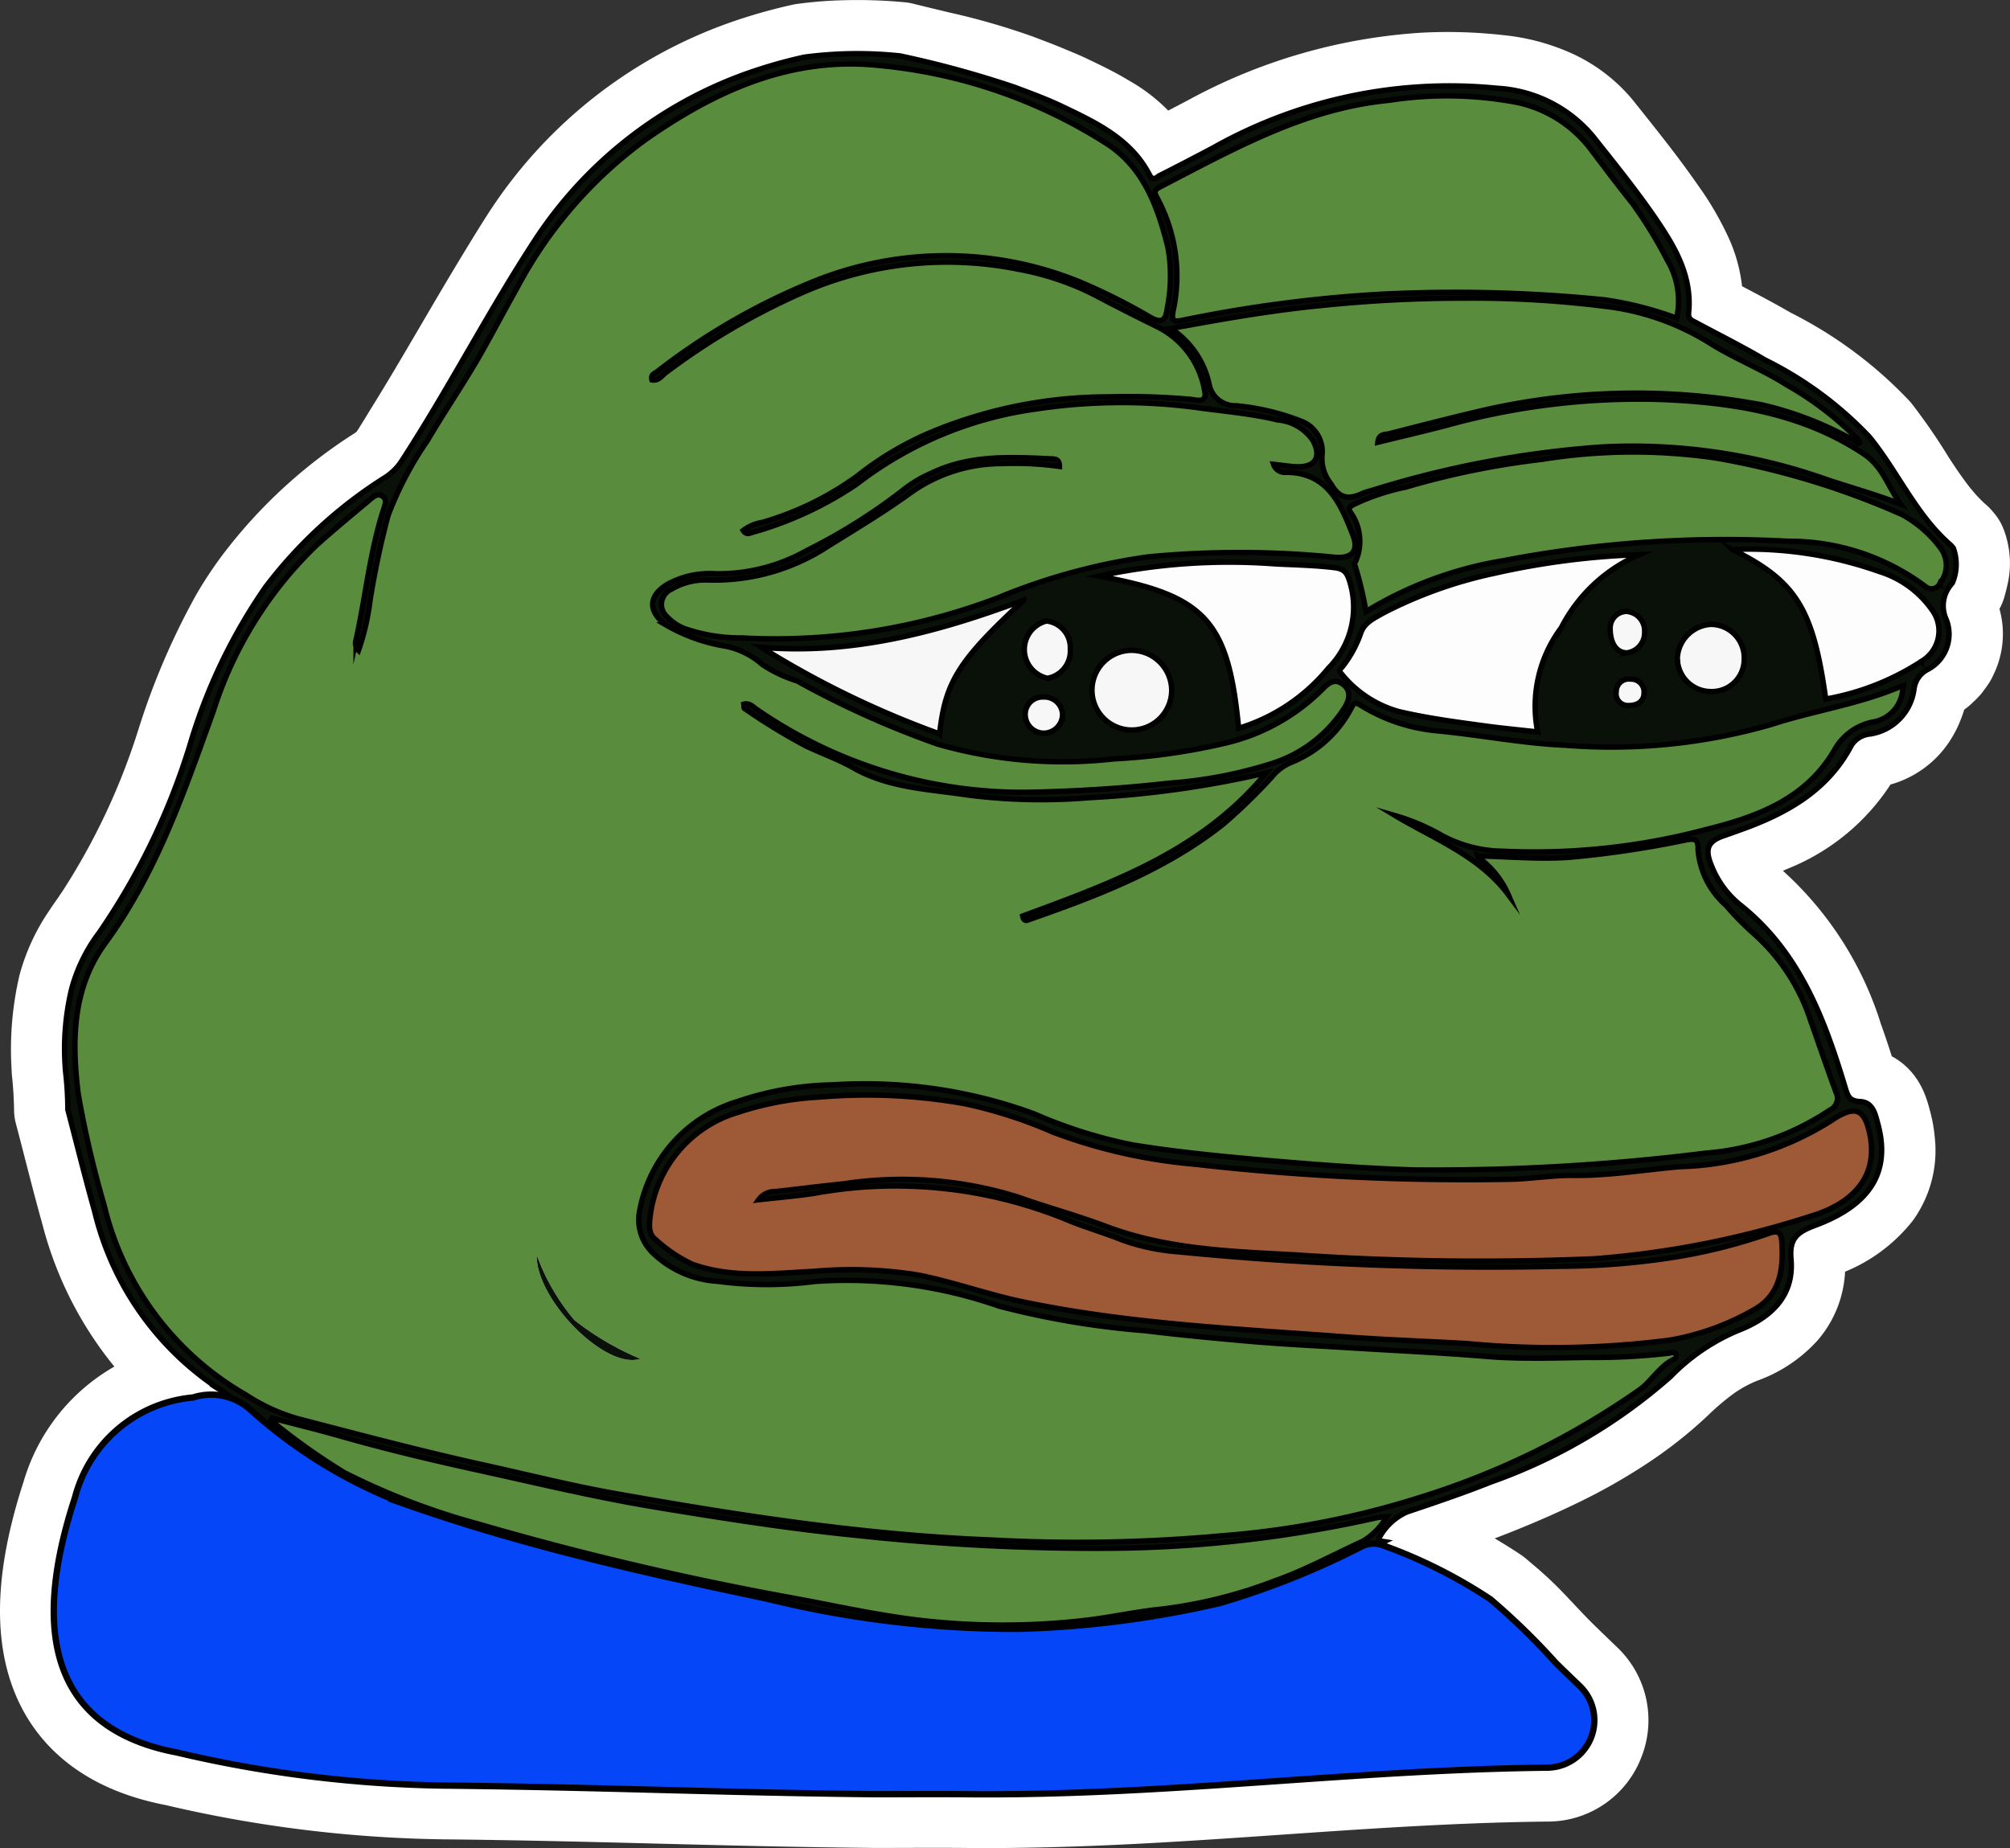
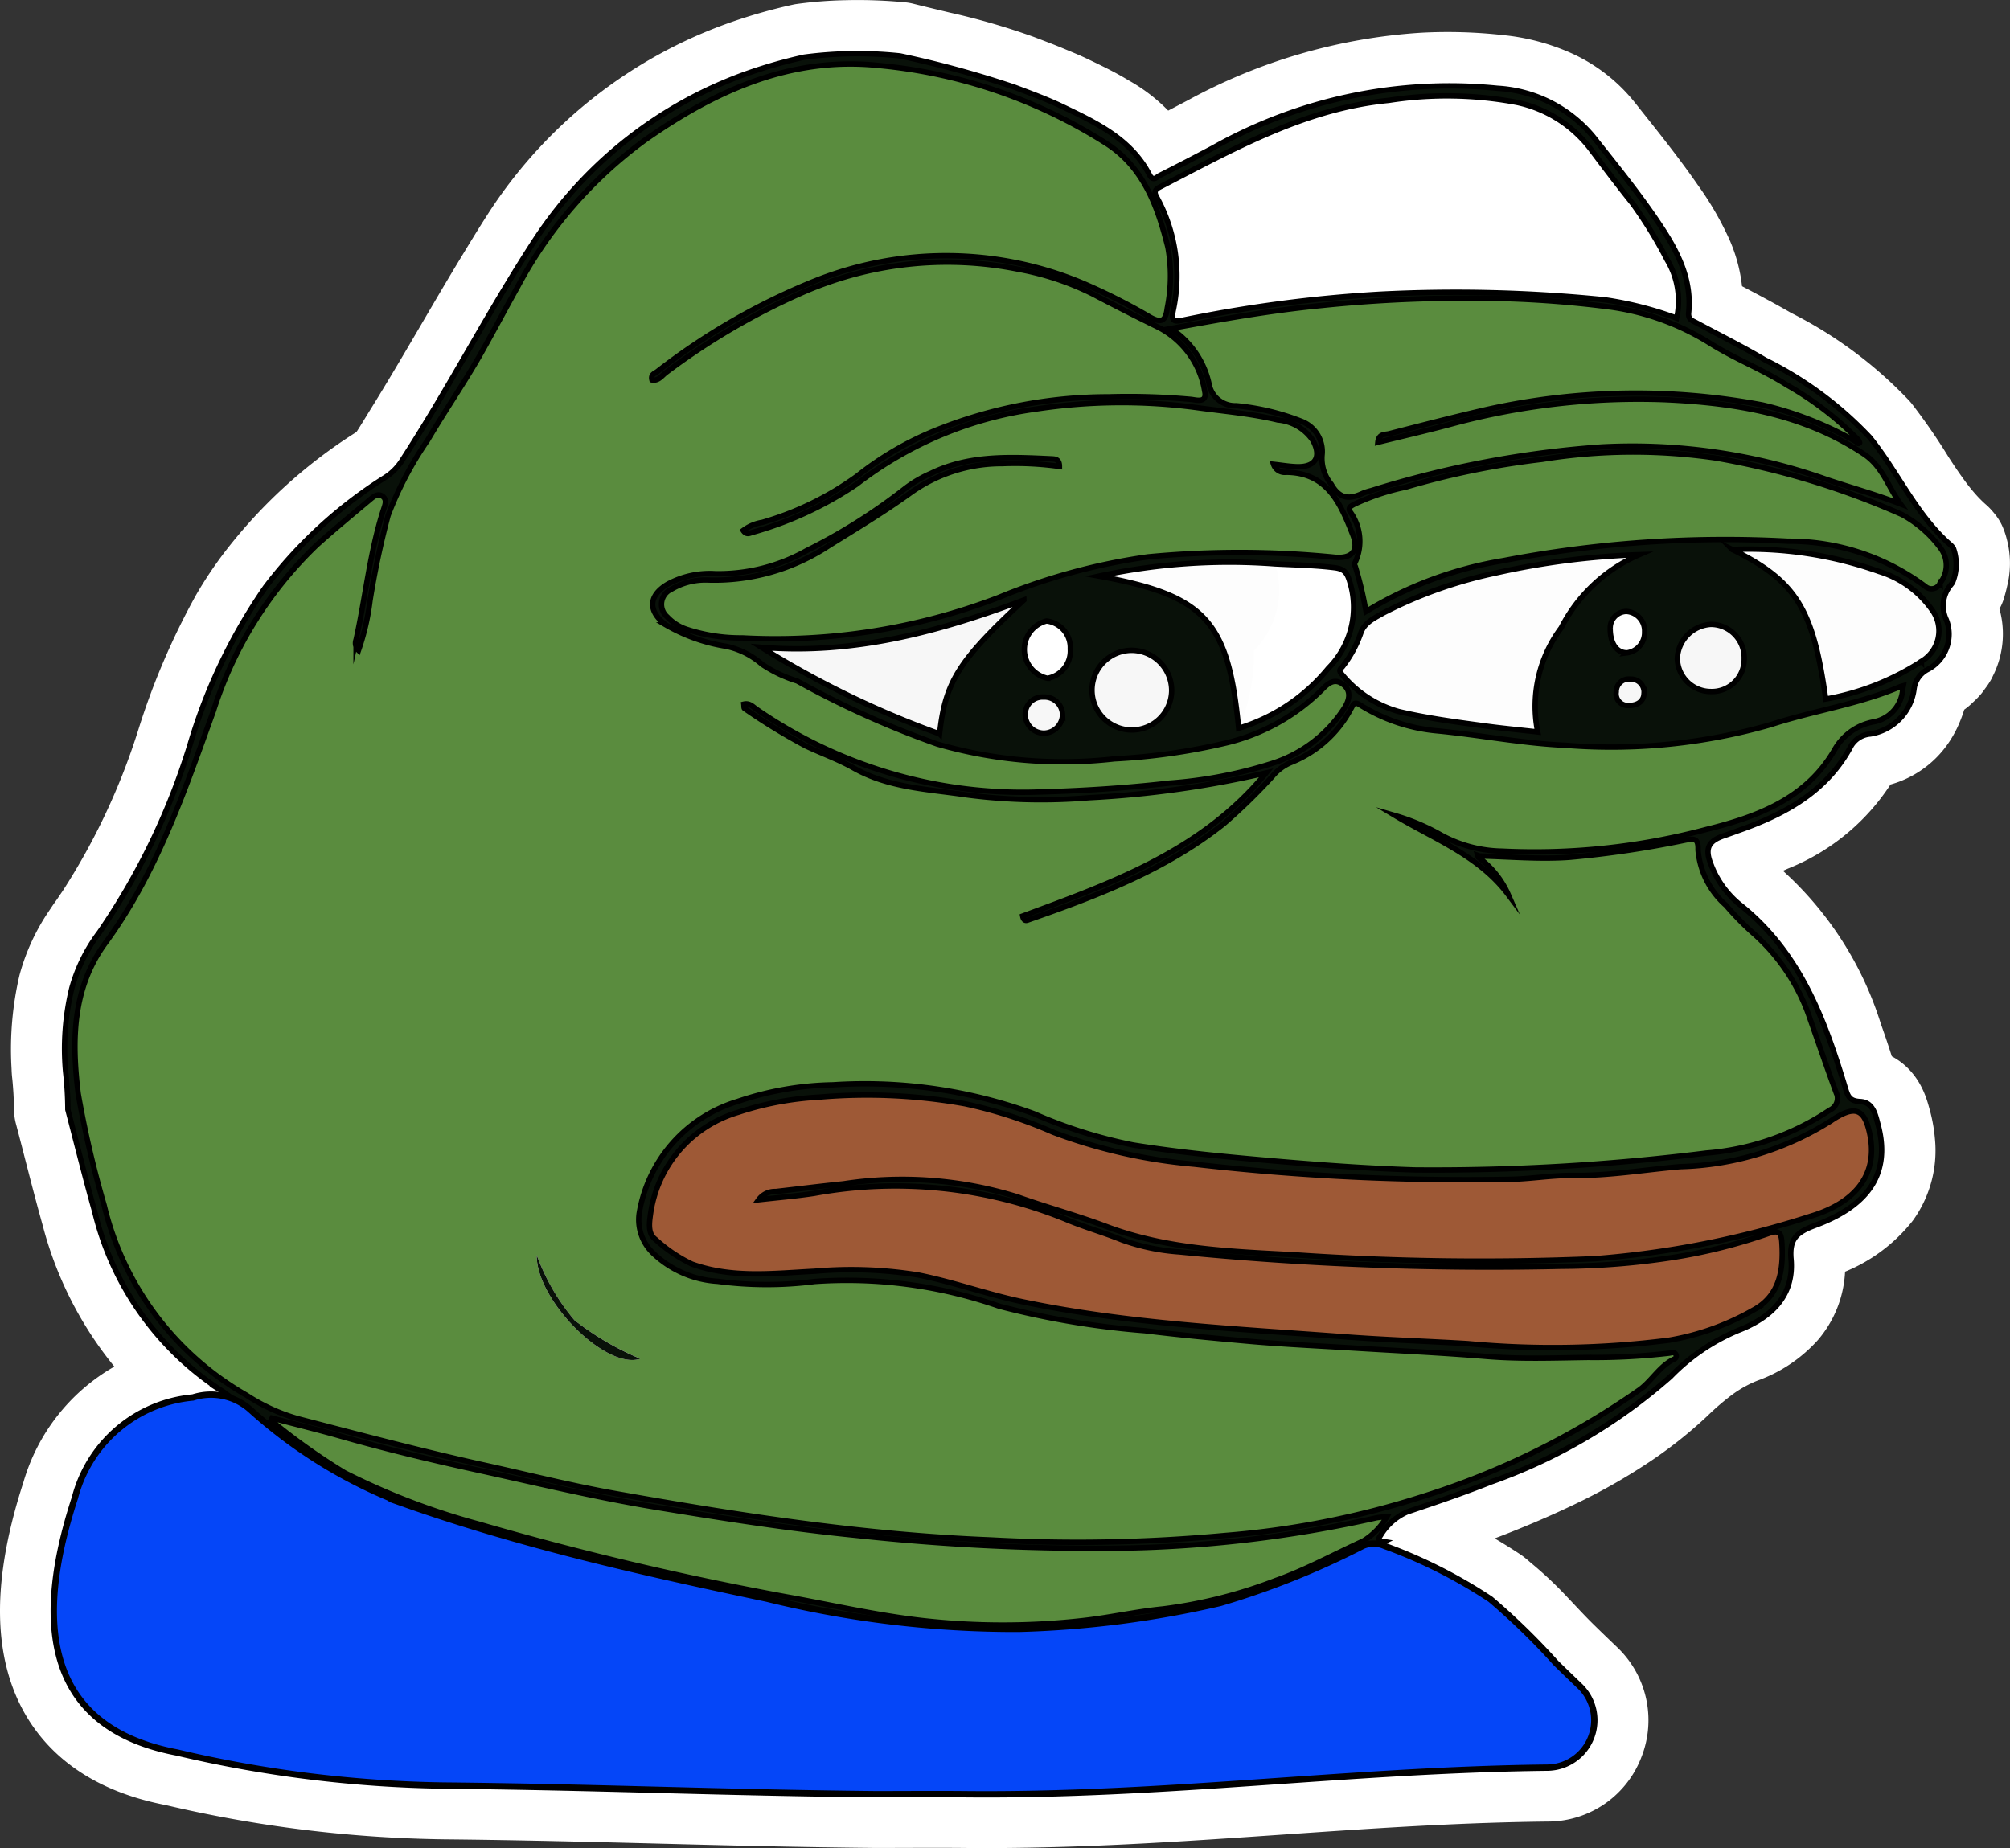
<svg xmlns="http://www.w3.org/2000/svg" viewBox="0 0 105.944 97.433">
  <rect x="0" y="0" width="105.944" height="97.433" fill="#333333" stroke="none" />
  <defs>
    <style>.cls-1,.cls-2{fill:#fff;stroke:#fff;}.cls-1{stroke-linecap:round;stroke-linejoin:round;stroke-width:5.669px;}.cls-2,.cls-8,.cls-9{stroke-miterlimit:10;}.cls-2{stroke-width:3.337px;}.cls-3{fill:#5a8c3e;}.cls-4{fill:#fdfdfd;}.cls-5{fill:#f7f7f7;}.cls-6{fill:#9e5936;}.cls-7,.cls-8{fill:#091109;}.cls-8,.cls-9{stroke:#000;}.cls-8{stroke-width:0.283px;}.cls-9{fill:#0546f8;stroke-width:0.334px;}</style>
  </defs>
  <title>pepe_2</title>
  <g id="Warstwa_2" data-name="Warstwa 2">
    <g id="content">
      <path class="cls-1" d="M103.029,30.272v-.006a2.1,2.1,0,0,0,0-1.135,1.33,1.33,0,0,0-.073-.227v0h0a1.725,1.725,0,0,0-.129-.153l0,0,0,0c-.217-.188-.419-.386-.613-.59a11.8,11.8,0,0,1-.923-1.116c-.347-.469-.672-.954-.988-1.445a28.859,28.859,0,0,0-1.756-2.554,19.652,19.652,0,0,0-5.5-4.061c-1.189-.694-2.413-1.307-3.614-1.954-.167-.088-.341-.144-.4-.314a.492.492,0,0,1-.019-.215,5.509,5.509,0,0,0-.494-2.821,13.866,13.866,0,0,0-1.344-2.289c-1-1.448-2.107-2.813-3.2-4.191a6.2,6.2,0,0,0-2.289-1.8,8.753,8.753,0,0,0-2.747-.73,23.3,23.3,0,0,0-3.895-.115A26.722,26.722,0,0,0,63.956,7.783c-.942.494-1.884.989-2.837,1.471a.69.69,0,0,0-.08.053c-.139.1-.293.218-.456-.1a6.36,6.36,0,0,0-2.486-2.5c-.237-.144-.479-.283-.727-.414-.432-.227-.876-.439-1.317-.65-.288-.138-.586-.258-.882-.382s-.622-.258-.937-.378c-.248-.095-.5-.191-.743-.284A34.238,34.238,0,0,0,49.4,3.42c-.653-.157-1.307-.313-1.959-.476a23.287,23.287,0,0,0-2.806-.1,19.208,19.208,0,0,0-2.242.172,25.74,25.74,0,0,0-3.044.871,22.286,22.286,0,0,0-11.061,8.64c-.492.748-.957,1.513-1.423,2.278-1.646,2.7-3.19,5.47-4.856,8.156-.278.448-.546.9-.833,1.344a2.959,2.959,0,0,1-.471.548,3.1,3.1,0,0,1-.439.343,23.835,23.835,0,0,0-6.273,5.765A18.36,18.36,0,0,0,12.8,32.765a35.264,35.264,0,0,0-2.793,6.52,37.762,37.762,0,0,1-4.346,9.26c-.14.2-.275.413-.422.615-.105.143-.2.293-.3.441a8.364,8.364,0,0,0-1.162,2.5,14.322,14.322,0,0,0-.344,3.98c.01.145.009.29.026.435.029.254.048.508.066.761.013.172.021.345.029.517.01.235.021.47.022.706v.005c.245.926.482,1.859.723,2.791.222.855.447,1.709.686,2.56a16.748,16.748,0,0,0,3.765,7.012,14.568,14.568,0,0,0,2.772,2.352l0,0H11.52c.112.065.241.151.372.241s.245.176.377.28a2.8,2.8,0,0,0-1.031-.2h-.009a3.76,3.76,0,0,0-.436.024c-.06.007-.121.014-.181.023-.08.012-.161.027-.242.043s-.133.02-.2.036a6.611,6.611,0,0,0-2.743.844A7.486,7.486,0,0,0,3.952,78.95C2.258,84.137,1.465,90.905,9.336,92.393a65.114,65.114,0,0,0,14.045,1.742c8.2.082,14.567.374,22.765.454h.015c1.559,0,3.118-.014,4.676,0,6.23.064,12.225-.4,18.242-.811,4.13-.281,8.272-.537,12.511-.58a2.444,2.444,0,0,0,2.282-1.583,2.469,2.469,0,0,0-.593-2.723c-.425-.408-.851-.817-1.271-1.229-.51-.5-.992-1.027-1.484-1.544a17.4,17.4,0,0,0-1.65-1.55c-.106-.087-.2-.181-.314-.264A26.283,26.283,0,0,0,72.977,81.5a1.528,1.528,0,0,0-.291-.09c.089-.043.172-.091.263-.132h0l.006,0c-.04-.007-.085-.014-.127-.024h0c-.12-.034-.213-.1-.064-.288s.282-.362.43-.536a2.219,2.219,0,0,1,.889-.672c.029-.011.049-.029.078-.038,1.485-.5,2.97-1,4.423-1.579,1.148-.457,2.28-.947,3.383-1.485a28.472,28.472,0,0,0,3.2-1.81,20.555,20.555,0,0,0,2.883-2.261A16.009,16.009,0,0,1,89.6,71.259a8.829,8.829,0,0,1,2.018-1.12,5.016,5.016,0,0,0,2.065-1.357,3.142,3.142,0,0,0,.718-2.4,1.5,1.5,0,0,1,.277-1.2,1.441,1.441,0,0,1,.37-.3,4.178,4.178,0,0,1,.631-.284,5.938,5.938,0,0,0,2.876-1.95,3.467,3.467,0,0,0,.608-2.363,5.481,5.481,0,0,0-.174-.992c-.127-.477-.256-.988-.715-1.15a.741.741,0,0,0-.229-.071,1.088,1.088,0,0,1-.145-.025c-.4-.063-.512-.276-.629-.665-.254-.841-.522-1.674-.818-2.491a15.319,15.319,0,0,0-4.788-7.237,4.041,4.041,0,0,1-.662-.671,5.627,5.627,0,0,1-.829-1.434c-.324-.815-.132-1.214.692-1.493.168-.057.336-.118.5-.178.095-.033.191-.063.284-.1q.768-.275,1.493-.6A8.74,8.74,0,0,0,97.58,39.3a.96.96,0,0,1,.355-.37,1.986,1.986,0,0,1,.654-.236,2.657,2.657,0,0,0,1.889-1.311,2.912,2.912,0,0,0,.206-.419,3.761,3.761,0,0,0,.212-.671,1.747,1.747,0,0,1,.059-.214,1.323,1.323,0,0,1,.641-.779,2.72,2.72,0,0,0,.353-.245c.035-.028.062-.061.094-.09a2.486,2.486,0,0,0,.194-.189c.035-.04.06-.084.091-.126.045-.061.095-.121.133-.185l0-.012a2.077,2.077,0,0,0,.137-1.774,2.434,2.434,0,0,1-.147-.7,1.671,1.671,0,0,1,.376-1.149l.088-.116v0h0C102.956,30.567,103,30.42,103.029,30.272Z" />
      <path class="cls-2" d="M102.956,28.9a1.725,1.725,0,0,0-.129-.153c-1.848-1.6-2.79-3.861-4.285-5.71a19.652,19.652,0,0,0-5.5-4.061c-1.189-.7-2.413-1.307-3.614-1.954-.223-.118-.459-.177-.424-.53.2-1.989-.788-3.59-1.836-5.109-1-1.448-2.107-2.813-3.2-4.191A7.052,7.052,0,0,0,78.93,4.663a25.356,25.356,0,0,0-14.974,3.12c-.942.494-1.884.989-2.837,1.471-.154.083-.342.342-.542-.047-.965-1.86-2.755-2.719-4.52-3.555-.836-.4-1.7-.73-2.567-1.048a54.874,54.874,0,0,0-6.051-1.659,21.334,21.334,0,0,0-5.05.07,24.921,24.921,0,0,0-3.037.871,22.252,22.252,0,0,0-11.066,8.641c-2.519,3.826-4.614,7.934-7.11,11.772a2.985,2.985,0,0,1-.906.895A23.654,23.654,0,0,0,14,30.962a28.712,28.712,0,0,0-3.99,8.323,36.308,36.308,0,0,1-4.768,9.876A8.729,8.729,0,0,0,3.777,52.1a13.629,13.629,0,0,0-.318,4.415,18.5,18.5,0,0,1,.118,1.989c.471,1.778.906,3.579,1.413,5.357a15.635,15.635,0,0,0,6.533,9.358,7.791,7.791,0,0,1,.754.53,3.4,3.4,0,0,0-2.108-.082,7.1,7.1,0,0,0-6.215,5.274c-1.7,5.191-2.484,11.96,5.38,13.443a64.973,64.973,0,0,0,14.044,1.743c8.2.082,14.573.376,22.778.459,1.566,0,3.12-.012,4.686,0,10.5.106,20.33-1.284,30.748-1.389a2.5,2.5,0,0,0,1.684-4.309c-.424-.4-.848-.812-1.272-1.224a34.227,34.227,0,0,0-3.437-3.355A26.457,26.457,0,0,0,72.973,81.5a1.625,1.625,0,0,0-.329-.07c.1-.048.2-.106.3-.154-.153-.035-.388-.058-.188-.317a3.076,3.076,0,0,1,1.4-1.248c1.483-.495,2.967-1,4.414-1.578a28.618,28.618,0,0,0,9.465-5.556,10.85,10.85,0,0,1,3.579-2.437c1.625-.624,2.955-1.742,2.778-3.755-.094-1.071.294-1.413,1.283-1.789,2.508-.93,4.062-2.5,3.308-5.3-.141-.553-.271-1.189-.942-1.224-.541-.024-.647-.247-.777-.7-1.106-3.673-2.425-7.228-5.6-9.723a4.946,4.946,0,0,1-1.5-2.108c-.318-.812-.13-1.212.7-1.495.258-.082.529-.176.788-.27,2.449-.872,4.65-2.06,5.922-4.486a1.333,1.333,0,0,1,1.012-.6,2.759,2.759,0,0,0,2.307-2.4,1.313,1.313,0,0,1,.695-.989,2.109,2.109,0,0,0,1.012-2.625,1.728,1.728,0,0,1,.224-1.849,1,1,0,0,0,.094-.117A2.473,2.473,0,0,0,102.956,28.9Z" />
-       <path class="cls-3" d="M88.37,16.768a18.6,18.6,0,0,0-3.764-.963,78.131,78.131,0,0,0-11.928-.294,71.761,71.761,0,0,0-10.369,1.371c-.455.094-.57.021-.479-.486a8.661,8.661,0,0,0-.859-6c-.143-.251-.119-.39.151-.529C64.973,7.881,68.761,5.719,73.2,5.292a19.9,19.9,0,0,1,6.763.109,6.6,6.6,0,0,1,3.835,2.4c.739.977,1.473,1.959,2.241,2.913A23.216,23.216,0,0,1,87.873,13.7,4.2,4.2,0,0,1,88.37,16.768Z" />
      <path class="cls-3" d="M97.856,23.3A18.212,18.212,0,0,0,92.9,21.349a36.141,36.141,0,0,0-14.565.246c-1.714.393-3.417.836-5.12,1.271-.214.055-.544-.012-.592.452,1.258-.31,2.483-.593,3.7-.915a37.789,37.789,0,0,1,11.438-1.332c3.706.168,7.29.745,10.48,2.866,1,.662,1.282,1.743,1.936,2.635-1.273-.494-2.577-.853-3.858-1.28a30.691,30.691,0,0,0-11.891-1.729,53,53,0,0,0-12.149,2.3A3.365,3.365,0,0,0,71.84,26c-.7.332-1.223.327-1.673-.474a2.136,2.136,0,0,1-.481-1.551A1.707,1.707,0,0,0,68.573,22.2a12.636,12.636,0,0,0-3.412-.811,1.4,1.4,0,0,1-1.408-1.032,4.669,4.669,0,0,0-2.042-3.037c2.757-.507,5.293-.954,7.875-1.206a73.071,73.071,0,0,1,7.709-.395,55.706,55.706,0,0,1,7.641.474,13.369,13.369,0,0,1,5.244,1.932c1.276.8,2.726,1.359,4.015,2.18a17.013,17.013,0,0,1,3.752,2.883A.419.419,0,0,0,97.856,23.3Z" />
      <path class="cls-3" d="M72,32.239a19.234,19.234,0,0,0-.564-2.375c-.022-.045-.06-.112-.043-.141a2.636,2.636,0,0,0-.236-2.752c-.116-.223.054-.292.224-.388a11.989,11.989,0,0,1,2.71-.9,43,43,0,0,1,7.186-1.465,30.157,30.157,0,0,1,9.165-.07,41.881,41.881,0,0,1,9.82,2.984,6.273,6.273,0,0,1,2.056,1.809,1.513,1.513,0,0,1-.061,1.8.489.489,0,0,1-.777.169,11.981,11.981,0,0,0-7.233-2.382,61.929,61.929,0,0,0-15.013,1.024A20.133,20.133,0,0,0,72,32.239Z" />
      <path class="cls-4" d="M81.05,38.584c-.988-.113-1.944-.2-2.894-.334-1.482-.2-2.965-.4-4.427-.743a5.938,5.938,0,0,1-3.031-2c-.172-.19-.007-.277.069-.372a6.2,6.2,0,0,0,.971-1.8c.193-.533.73-.768,1.188-1.031a23.222,23.222,0,0,1,5.841-2.084,40.6,40.6,0,0,1,7.643-.984A8.326,8.326,0,0,0,82.289,33.1,6.907,6.907,0,0,0,81.05,38.584Z" />
-       <path class="cls-4" d="M65.287,38.394c-.547-5.682-1.753-7-7.372-8.021a32.5,32.5,0,0,1,9.3-.644c1.043.054,2.089.071,3.132.2.517.065.656.277.79.72a4.558,4.558,0,0,1-1.125,4.58A9.783,9.783,0,0,1,65.287,38.394Z" />
+       <path class="cls-4" d="M65.287,38.394c-.547-5.682-1.753-7-7.372-8.021a32.5,32.5,0,0,1,9.3-.644a4.558,4.558,0,0,1-1.125,4.58A9.783,9.783,0,0,1,65.287,38.394Z" />
      <path class="cls-4" d="M91.3,28.964a20.612,20.612,0,0,1,7.75,1.164,5.312,5.312,0,0,1,2.783,2.024,1.858,1.858,0,0,1-.565,2.715,13.55,13.55,0,0,1-5.04,1.982C95.568,32.083,94.67,30.624,91.3,28.964Z" />
      <path class="cls-5" d="M49.524,38.686a49.251,49.251,0,0,1-9.392-4.563c4.836.41,9.377-.818,13.837-2.492C50.543,34.808,49.825,35.925,49.524,38.686Z" />
      <path class="cls-5" d="M57.564,36.381a2.156,2.156,0,0,1,2.083-2.1,2.122,2.122,0,0,1,2.11,2.146,2.1,2.1,0,1,1-4.193-.046Z" />
      <path class="cls-5" d="M91.934,34.729A1.7,1.7,0,0,1,90.2,36.458a1.77,1.77,0,0,1-1.792-1.781,1.877,1.877,0,0,1,1.772-1.763A1.759,1.759,0,0,1,91.934,34.729Z" />
-       <path class="cls-5" d="M53.99,34.276a1.241,1.241,0,1,1,2.423-.065,1.462,1.462,0,0,1-1.191,1.545A1.394,1.394,0,0,1,53.99,34.276Z" />
-       <path class="cls-5" d="M84.868,33.106a.873.873,0,0,1,.853-.868,1.025,1.025,0,0,1,.961,1.071,1.076,1.076,0,0,1-.937,1.11C85.227,34.418,84.858,33.949,84.868,33.106Z" />
      <path class="cls-5" d="M55.027,38.648a.987.987,0,0,1-.988-.945.914.914,0,0,1,.96-.96.956.956,0,0,1,1.006.937A1,1,0,0,1,55.027,38.648Z" />
      <path class="cls-5" d="M85.742,37.2a.617.617,0,0,1-.555-.716.664.664,0,0,1,.756-.672.679.679,0,0,1,.712.729C86.645,36.942,86.356,37.226,85.742,37.2Z" />
      <path class="cls-3" d="M97.947,23.186c.026.056.087.145.071.163-.065.072-.121.016-.163-.046A.453.453,0,0,1,97.947,23.186Z" />
      <path class="cls-3" d="M100.157,36.2l.164-.048-.033.16C100.245,36.278,100.2,36.241,100.157,36.2Z" />
      <path class="cls-3" d="M77.92,45.2l-.032-.107.1.035A.963.963,0,0,1,77.92,45.2Z" />
      <path class="cls-3" d="M77.991,45.132c1.581.035,3.153.185,4.745.069a53.386,53.386,0,0,0,6.114-.91c.5-.095.673-.055.654.517a4.379,4.379,0,0,0,1.479,2.93,14.8,14.8,0,0,0,1.506,1.53,10.414,10.414,0,0,1,2.935,4.5c.45,1.276.886,2.556,1.353,3.825a.682.682,0,0,1-.327.934,13.615,13.615,0,0,1-6.514,2.267,115.9,115.9,0,0,1-15.355.889c-2.522-.079-5.04-.265-7.556-.483-2.439-.211-4.873-.442-7.29-.831a25.208,25.208,0,0,1-5.23-1.647A25.947,25.947,0,0,0,43.9,57.191a16.387,16.387,0,0,0-5.028.88,7.423,7.423,0,0,0-5.183,5.907,2.436,2.436,0,0,0,.788,2.138,5.349,5.349,0,0,0,3.344,1.435,19.712,19.712,0,0,0,5.119.009,24.349,24.349,0,0,1,9.72,1.3,43.681,43.681,0,0,0,7.684,1.294c1.846.226,3.7.4,5.549.563,1.774.155,3.563.234,5.346.345,2.366.146,4.733.253,7.1.449,1.777.148,3.575.079,5.363.054a34.08,34.08,0,0,0,4.272-.225c.128-.018.248-.081.344.043a.171.171,0,0,1-.059.261c-.769.355-1.169,1.122-1.822,1.611A41.6,41.6,0,0,1,74.96,78.906a46.092,46.092,0,0,1-10.4,2.045,84.234,84.234,0,0,1-12.322.234c-3.409-.133-6.818-.468-10.209-.919-3.2-.425-6.391-.959-9.571-1.523-2.32-.411-4.609-.992-6.912-1.5-3.309-.73-6.583-1.6-9.86-2.454a9.831,9.831,0,0,1-2.695-1.234,15.738,15.738,0,0,1-7.5-10.011,54.327,54.327,0,0,1-1.371-5.89c-.34-2.8-.308-5.557,1.434-7.939,2.713-3.708,4.158-7.979,5.692-12.227A20.883,20.883,0,0,1,16.7,28.729c.905-.814,1.845-1.588,2.778-2.37.19-.159.425-.381.681-.2s.135.458.057.7c-.722,2.239-.944,4.584-1.448,6.869a.528.528,0,0,0,.128.558,12.594,12.594,0,0,0,.608-2.62,44.829,44.829,0,0,1,.95-4.487,18.482,18.482,0,0,1,2.082-3.965c.923-1.574,1.964-3.073,2.861-4.665.644-1.145,1.259-2.307,1.9-3.451A22.886,22.886,0,0,1,34.041,7.35c3.675-2.575,7.653-4.376,12.258-3.9a26.935,26.935,0,0,1,12.04,4.128c1.947,1.26,2.689,3.328,3.221,5.469a8.583,8.583,0,0,1-.037,3.2c-.076.6-.243.841-.894.478A31.717,31.717,0,0,0,57.006,14.9a18.647,18.647,0,0,0-14.03-.1,34.642,34.642,0,0,0-8.341,4.794c-.126.095-.348.145-.272.436.347.067.528-.234.743-.393a36.041,36.041,0,0,1,7.049-4.15A18.969,18.969,0,0,1,53.7,14.2a14.564,14.564,0,0,1,3.953,1.327q1.695.893,3.414,1.735a4.611,4.611,0,0,1,2.428,3.352c.151.65-.425.476-.7.442a36.357,36.357,0,0,0-4.365-.135,24.345,24.345,0,0,0-9.184,1.794A16.74,16.74,0,0,0,45.178,25.1a16.155,16.155,0,0,1-5,2.44,2.246,2.246,0,0,0-1.005.426c.151.23.31.161.444.114a18.962,18.962,0,0,0,5.537-2.556,19.839,19.839,0,0,1,9.457-3.96,30.03,30.03,0,0,1,8.453-.078c1.433.2,2.877.316,4.288.656a2.483,2.483,0,0,1,1.853,1.087c.455.856.134,1.394-.817,1.376-.4-.007-.8-.079-1.263-.129a.622.622,0,0,0,.672.424c2.191.019,2.869,1.675,3.507,3.3.332.846-.049,1.245-.922,1.18a50.738,50.738,0,0,0-9.866-.024A32.352,32.352,0,0,0,52.637,31.5,32.853,32.853,0,0,1,39.12,33.63a9.061,9.061,0,0,1-2.859-.432,2.454,2.454,0,0,1-1.091-.675.87.87,0,0,1,.215-1.457,3.492,3.492,0,0,1,1.906-.488,10.934,10.934,0,0,0,6.382-1.8c1.428-.889,2.865-1.75,4.236-2.735a8.243,8.243,0,0,1,4.914-1.6,16.821,16.821,0,0,1,3.02.148c0-.374-.213-.388-.375-.4-2.172-.1-4.352-.23-6.391.761a6.4,6.4,0,0,0-1.383.811,30.241,30.241,0,0,1-5.176,3.264,9.484,9.484,0,0,1-4.81,1.219,4.654,4.654,0,0,0-2.511.547c-1.03.609-1.056,1.433-.1,2.151A9.194,9.194,0,0,0,38.3,34.078a4.174,4.174,0,0,1,1.869.945,6.941,6.941,0,0,0,1.846.877,48.562,48.562,0,0,0,7.39,3.327,23.918,23.918,0,0,0,9.331.78,32.622,32.622,0,0,0,5.8-.817,10.642,10.642,0,0,0,5.155-2.842c.307-.321.632-.588,1.054-.3.47.323.409.784.148,1.225a7.072,7.072,0,0,1-3.929,3,23.277,23.277,0,0,1-5.326,1.012c-2.436.279-4.883.426-7.336.481A24.683,24.683,0,0,1,39.887,37.4c-.191-.126-.366-.354-.682-.279.013.1,0,.2.035.228a31.942,31.942,0,0,0,3.238,1.98c.821.389,1.7.7,2.489,1.145C46.819,41.533,48.89,41.6,50.9,41.9a30.306,30.306,0,0,0,6.505.155,53.175,53.175,0,0,0,9.332-1.309c-3.385,4.127-8.145,5.812-12.833,7.546.046.246.165.25.252.22,3.647-1.273,7.254-2.632,10.328-5.071a29.29,29.29,0,0,0,2.582-2.512,2.545,2.545,0,0,1,.972-.727A6.138,6.138,0,0,0,71.2,37.374c.126-.2.149-.425.481-.215a9.2,9.2,0,0,0,4.1,1.374c2.247.219,4.48.661,6.729.757A30.422,30.422,0,0,0,93.344,38.2c2.251-.733,4.62-1.069,6.813-2l.131.112A1.872,1.872,0,0,1,98.8,38.047a2.99,2.99,0,0,0-2.1,1.476c-1.5,2.609-4.118,3.551-6.778,4.209a35.243,35.243,0,0,1-10.752,1.14,6.912,6.912,0,0,1-3.2-.843A11.216,11.216,0,0,0,73.544,43c2.084,1.249,4.423,2.118,5.955,4.164A4.808,4.808,0,0,0,77.92,45.2.963.963,0,0,0,77.991,45.132ZM28.29,66.166c-.042,2.377,3.656,6.077,5.46,5.466A15,15,0,0,1,30.279,69.6,11.279,11.279,0,0,1,28.29,66.166Z" />
      <path class="cls-6" d="M39.979,63.254c.976-.111,1.956-.192,2.927-.338a23.817,23.817,0,0,1,13.221,1.349c.976.418,2,.7,2.992,1.1A11.106,11.106,0,0,0,62.15,66a166.858,166.858,0,0,0,20.132.759,39.571,39.571,0,0,0,5.934-.473,28.881,28.881,0,0,0,5.009-1.259c.552-.2.662-.023.694.478.091,1.427-.1,2.778-1.461,3.537a13.553,13.553,0,0,1-4.475,1.612,48.388,48.388,0,0,1-10.623.181c-2.192-.131-4.389-.2-6.579-.366-5.648-.42-11.317-.678-16.882-1.841-1.847-.386-3.629-1.036-5.484-1.407a22.118,22.118,0,0,0-5.488-.2c-2.161.108-4.338.382-6.454-.379a7.794,7.794,0,0,1-1.932-1.308c-.385-.285-.325-.82-.258-1.293a6.518,6.518,0,0,1,4.628-5.4,16.261,16.261,0,0,1,4.26-.8,29.35,29.35,0,0,1,7.688.349,24.091,24.091,0,0,1,4.646,1.5,27.866,27.866,0,0,0,7.441,1.685,125.808,125.808,0,0,0,16.828.793c1.045-.038,2.09-.21,3.133-.2,1.9.024,3.769-.3,5.649-.461a15.655,15.655,0,0,0,7.95-2.417,4.552,4.552,0,0,1,.457-.281c.864-.472,1.278-.248,1.527.7.658,2.491-.86,3.947-3.047,4.6a49.238,49.238,0,0,1-11.4,2.244,143.319,143.319,0,0,1-15.7-.2c-3.38-.186-6.787-.277-10.028-1.5-1.542-.581-3.141-1.01-4.694-1.564a20.451,20.451,0,0,0-9.161-.686c-1.193.123-2.384.271-3.575.407A1.049,1.049,0,0,0,39.979,63.254Z" />
      <path class="cls-3" d="M14.339,74.763c1.2.314,2.4.606,3.594.946,2.317.663,4.659,1.225,7.01,1.743,3.2.7,6.394,1.477,9.626,2.009,3.515.579,7.038,1.136,10.592,1.488a117.459,117.459,0,0,0,13.454.676,66.009,66.009,0,0,0,13.941-1.607,5.125,5.125,0,0,1,.543-.055,3.613,3.613,0,0,1-1.256,1.283c-1.534.7-3.021,1.52-4.6,2.077a25.189,25.189,0,0,1-5.949,1.5c-1.39.133-2.8.457-4.211.613a37.921,37.921,0,0,1-8.4.006c-2.454-.273-4.848-.833-7.269-1.265A165.405,165.405,0,0,1,25.22,80.346a37.024,37.024,0,0,1-7.051-2.7,33.1,33.1,0,0,1-3.889-2.766Z" />
      <path class="cls-7" d="M28.29,66.166A11.279,11.279,0,0,0,30.279,69.6a15,15,0,0,0,3.471,2.034C31.946,72.243,28.248,68.543,28.29,66.166Z" />
      <path class="cls-8" d="M102.958,28.9a1.319,1.319,0,0,0-.136-.16c-1.841-1.592-2.782-3.86-4.285-5.7a19.324,19.324,0,0,0-5.5-4.061c-1.179-.7-2.406-1.308-3.612-1.956-.219-.117-.455-.177-.419-.533.2-1.992-.791-3.586-1.843-5.113-1-1.445-2.108-2.81-3.2-4.188a7.076,7.076,0,0,0-5.035-2.535A25.409,25.409,0,0,0,63.958,7.784c-.941.5-1.884.991-2.834,1.469-.16.081-.344.338-.541-.044-.967-1.865-2.764-2.718-4.53-3.562-.827-.4-1.7-.719-2.562-1.044a53.712,53.712,0,0,0-6.053-1.656,21.356,21.356,0,0,0-5.047.066,25.74,25.74,0,0,0-3.044.871,22.286,22.286,0,0,0-11.061,8.64c-2.518,3.833-4.61,7.933-7.114,11.781a2.893,2.893,0,0,1-.908.888,23.835,23.835,0,0,0-6.273,5.765,29.03,29.03,0,0,0-3.982,8.327A36.169,36.169,0,0,1,5.237,49.16a8.723,8.723,0,0,0-1.455,2.95,13.5,13.5,0,0,0-.323,4.409A18.052,18.052,0,0,1,3.576,58.5c.468,1.786.911,3.579,1.41,5.356a15.58,15.58,0,0,0,6.552,9.365l-.018,0A11.55,11.55,0,0,1,14,75.342a24.772,24.772,0,0,0,7.394,4.321c2.481.875,5,1.627,7.538,2.306,3.8,1.015,7.641,1.853,11.486,2.663A54.666,54.666,0,0,0,53.7,86.223,53.149,53.149,0,0,0,64.318,84.86a42.232,42.232,0,0,0,7.439-2.973l.017-.006c.32-.178.741-.4,1.181-.609-.163-.027-.4-.058-.192-.318a3.092,3.092,0,0,1,1.395-1.242c1.485-.5,2.97-1,4.423-1.579a28.826,28.826,0,0,0,9.464-5.556,10.75,10.75,0,0,1,3.573-2.437c1.627-.627,2.96-1.747,2.785-3.754-.094-1.075.286-1.418,1.278-1.787,2.509-.931,4.056-2.5,3.31-5.305-.148-.554-.268-1.187-.944-1.22-.538-.027-.643-.254-.774-.691-1.108-3.677-2.429-7.228-5.611-9.727a4.994,4.994,0,0,1-1.486-2.106c-.324-.815-.132-1.214.692-1.492.263-.089.523-.186.785-.279,2.45-.864,4.65-2.056,5.927-4.477a1.3,1.3,0,0,1,1-.606,2.756,2.756,0,0,0,2.311-2.405,1.339,1.339,0,0,1,.7-.989,2.1,2.1,0,0,0,1-2.623,1.726,1.726,0,0,1,.233-1.845l.088-.116A2.492,2.492,0,0,0,102.958,28.9ZM90.18,18.123c1.277.8,2.726,1.359,4.015,2.18a17.013,17.013,0,0,1,3.752,2.883c.026.056.087.145.071.163-.065.072-.12.016-.163-.047A18.253,18.253,0,0,0,92.9,21.349a36.141,36.141,0,0,0-14.565.246c-1.714.393-3.416.836-5.12,1.271-.214.055-.544-.012-.592.452,1.258-.31,2.483-.593,3.7-.915a37.789,37.789,0,0,1,11.438-1.332c3.706.168,7.29.745,10.48,2.866,1,.662,1.282,1.743,1.936,2.635-1.273-.494-2.577-.853-3.858-1.28a30.691,30.691,0,0,0-11.891-1.729,53,53,0,0,0-12.149,2.3A3.365,3.365,0,0,0,71.84,26c-.7.332-1.223.327-1.673-.474a2.139,2.139,0,0,1-.481-1.551A1.707,1.707,0,0,0,68.573,22.2a12.636,12.636,0,0,0-3.412-.811,1.4,1.4,0,0,1-1.408-1.032,4.669,4.669,0,0,0-2.042-3.037c2.757-.507,5.293-.954,7.875-1.206a73.071,73.071,0,0,1,7.709-.395,55.706,55.706,0,0,1,7.641.474A13.369,13.369,0,0,1,90.18,18.123ZM61.122,9.867C64.973,7.881,68.761,5.719,73.2,5.292a19.9,19.9,0,0,1,6.763.109,6.6,6.6,0,0,1,3.835,2.4c.738.977,1.473,1.959,2.241,2.913A23.216,23.216,0,0,1,87.873,13.7a4.2,4.2,0,0,1,.5,3.072,18.6,18.6,0,0,0-3.764-.963,78,78,0,0,0-11.928-.294,71.761,71.761,0,0,0-10.369,1.371c-.455.094-.57.021-.479-.486a8.661,8.661,0,0,0-.859-6C60.828,10.145,60.852,10.006,61.122,9.867ZM71.843,81.246c-1.534.7-3.021,1.52-4.6,2.077a25.139,25.139,0,0,1-5.949,1.5c-1.39.134-2.8.458-4.211.614a37.921,37.921,0,0,1-8.4.006c-2.454-.273-4.848-.833-7.269-1.265A165.405,165.405,0,0,1,25.22,80.346a37.024,37.024,0,0,1-7.051-2.7,33.1,33.1,0,0,1-3.889-2.766l.059-.118c1.2.314,2.4.606,3.594.946,2.317.663,4.659,1.225,7.01,1.743,3.2.7,6.394,1.477,9.626,2.009,3.515.579,7.038,1.136,10.592,1.488a117.459,117.459,0,0,0,13.454.676,66.009,66.009,0,0,0,13.941-1.607,5.125,5.125,0,0,1,.543-.055A3.613,3.613,0,0,1,71.843,81.246ZM98.49,59.516c.658,2.491-.86,3.947-3.047,4.6a49.248,49.248,0,0,1-11.4,2.244,143.569,143.569,0,0,1-15.7-.2c-3.38-.186-6.787-.277-10.028-1.5-1.542-.581-3.141-1.01-4.694-1.564a20.454,20.454,0,0,0-9.162-.686c-1.192.123-2.383.271-3.574.407a1.049,1.049,0,0,0-.9.435c.976-.111,1.956-.192,2.927-.338a23.817,23.817,0,0,1,13.221,1.349c.975.418,2,.7,2.992,1.1A11.106,11.106,0,0,0,62.15,66a167.064,167.064,0,0,0,20.132.759,39.571,39.571,0,0,0,5.934-.473,28.881,28.881,0,0,0,5.009-1.259c.552-.2.662-.023.694.478.091,1.427-.1,2.778-1.461,3.537a13.553,13.553,0,0,1-4.475,1.612,48.388,48.388,0,0,1-10.623.181c-2.192-.131-4.389-.2-6.579-.366-5.648-.42-11.317-.678-16.882-1.841-1.847-.386-3.629-1.036-5.484-1.407a22.118,22.118,0,0,0-5.488-.2c-2.161.108-4.338.382-6.454-.379a7.821,7.821,0,0,1-1.932-1.308c-.385-.285-.325-.82-.258-1.293a6.519,6.519,0,0,1,4.627-5.4,16.277,16.277,0,0,1,4.261-.8,29.35,29.35,0,0,1,7.688.349,24.091,24.091,0,0,1,4.646,1.5,27.866,27.866,0,0,0,7.441,1.685,125.808,125.808,0,0,0,16.828.793c1.046-.038,2.09-.21,3.133-.2,1.9.024,3.769-.3,5.649-.461a15.645,15.645,0,0,0,7.95-2.417,4.552,4.552,0,0,1,.457-.281C97.827,58.345,98.241,58.569,98.49,59.516Zm1.8-23.2A1.87,1.87,0,0,1,98.8,38.047a2.99,2.99,0,0,0-2.1,1.476c-1.5,2.608-4.118,3.551-6.779,4.209a35.233,35.233,0,0,1-10.751,1.14,6.909,6.909,0,0,1-3.2-.843A11.216,11.216,0,0,0,73.544,43c2.084,1.249,4.423,2.118,5.955,4.164A4.808,4.808,0,0,0,77.92,45.2l-.032-.107.1.035c1.581.035,3.153.184,4.746.069a53.4,53.4,0,0,0,6.113-.91c.5-.095.673-.056.654.517a4.379,4.379,0,0,0,1.479,2.93,14.691,14.691,0,0,0,1.506,1.529,10.432,10.432,0,0,1,2.935,4.5c.45,1.276.886,2.556,1.353,3.825a.682.682,0,0,1-.327.934,13.615,13.615,0,0,1-6.514,2.267,115.9,115.9,0,0,1-15.355.889c-2.522-.079-5.039-.265-7.556-.483-2.439-.211-4.873-.442-7.29-.831a25.208,25.208,0,0,1-5.23-1.647A25.947,25.947,0,0,0,43.9,57.191a16.387,16.387,0,0,0-5.028.88,7.423,7.423,0,0,0-5.183,5.907,2.436,2.436,0,0,0,.788,2.138,5.355,5.355,0,0,0,3.344,1.435,19.712,19.712,0,0,0,5.119.009,24.349,24.349,0,0,1,9.72,1.3,43.681,43.681,0,0,0,7.684,1.294c1.846.226,3.7.4,5.549.563,1.774.155,3.563.234,5.346.345,2.366.146,4.733.253,7.1.449,1.777.148,3.575.079,5.363.054a34.08,34.08,0,0,0,4.272-.225c.128-.018.248-.081.344.043a.171.171,0,0,1-.059.261c-.769.355-1.169,1.122-1.822,1.611A41.6,41.6,0,0,1,74.96,78.906a46.092,46.092,0,0,1-10.4,2.045,84.234,84.234,0,0,1-12.322.234c-3.409-.133-6.818-.468-10.209-.919-3.2-.425-6.391-.959-9.571-1.523-2.32-.411-4.609-.992-6.912-1.5-3.309-.73-6.583-1.6-9.861-2.454a9.838,9.838,0,0,1-2.694-1.234,15.744,15.744,0,0,1-7.5-10.011,54.089,54.089,0,0,1-1.37-5.89c-.341-2.8-.309-5.557,1.433-7.939,2.713-3.708,4.158-7.979,5.692-12.227A20.883,20.883,0,0,1,16.7,28.729c.905-.814,1.845-1.588,2.778-2.37.19-.159.425-.381.681-.2s.135.458.057.7c-.722,2.239-.944,4.584-1.448,6.869a.528.528,0,0,0,.128.558,12.658,12.658,0,0,0,.608-2.62,44.829,44.829,0,0,1,.95-4.487,18.482,18.482,0,0,1,2.082-3.965c.923-1.574,1.964-3.073,2.861-4.665.644-1.145,1.259-2.307,1.9-3.452A22.892,22.892,0,0,1,34.041,7.35c3.675-2.575,7.653-4.376,12.258-3.9a26.935,26.935,0,0,1,12.04,4.128c1.946,1.26,2.689,3.328,3.221,5.469a8.583,8.583,0,0,1-.037,3.2c-.076.6-.243.841-.894.478A31.717,31.717,0,0,0,57.006,14.9a18.647,18.647,0,0,0-14.03-.1,34.642,34.642,0,0,0-8.341,4.794c-.126.095-.348.145-.272.436.347.067.528-.234.743-.393a36.041,36.041,0,0,1,7.049-4.15A18.969,18.969,0,0,1,53.7,14.2a14.576,14.576,0,0,1,3.953,1.327q1.695.893,3.414,1.735a4.611,4.611,0,0,1,2.428,3.352c.151.65-.425.476-.7.442a36.357,36.357,0,0,0-4.365-.135,24.349,24.349,0,0,0-9.184,1.794A16.721,16.721,0,0,0,45.178,25.1a16.155,16.155,0,0,1-5,2.44,2.246,2.246,0,0,0-1.005.426c.151.23.31.161.444.114a18.962,18.962,0,0,0,5.537-2.556,19.843,19.843,0,0,1,9.457-3.96,30.03,30.03,0,0,1,8.453-.078c1.433.2,2.877.316,4.288.656a2.483,2.483,0,0,1,1.853,1.087c.455.856.134,1.394-.817,1.376-.4-.007-.8-.079-1.263-.129a.622.622,0,0,0,.672.424c2.191.019,2.869,1.675,3.507,3.3.332.846-.049,1.245-.922,1.18a50.738,50.738,0,0,0-9.866-.024A32.352,32.352,0,0,0,52.637,31.5,32.853,32.853,0,0,1,39.12,33.63a9.09,9.09,0,0,1-2.859-.432,2.454,2.454,0,0,1-1.091-.675.87.87,0,0,1,.215-1.457,3.492,3.492,0,0,1,1.906-.488,10.934,10.934,0,0,0,6.382-1.8c1.428-.889,2.865-1.75,4.236-2.735a8.243,8.243,0,0,1,4.914-1.6,16.821,16.821,0,0,1,3.02.148c0-.374-.213-.388-.375-.4-2.172-.1-4.352-.23-6.391.761a6.4,6.4,0,0,0-1.383.811,30.241,30.241,0,0,1-5.176,3.264,9.484,9.484,0,0,1-4.81,1.219,4.654,4.654,0,0,0-2.511.547c-1.03.609-1.057,1.433-.1,2.151A9.194,9.194,0,0,0,38.3,34.078a4.174,4.174,0,0,1,1.869.945,6.941,6.941,0,0,0,1.846.877,48.562,48.562,0,0,0,7.39,3.327,23.918,23.918,0,0,0,9.331.78,32.622,32.622,0,0,0,5.8-.817,10.642,10.642,0,0,0,5.155-2.842c.307-.321.632-.588,1.054-.3.471.323.409.784.148,1.225a7.072,7.072,0,0,1-3.929,3,23.277,23.277,0,0,1-5.326,1.012c-2.436.279-4.883.426-7.336.481A24.683,24.683,0,0,1,39.887,37.4c-.191-.126-.366-.354-.682-.279.013.1,0,.2.035.228a31.942,31.942,0,0,0,3.238,1.98c.821.389,1.7.7,2.489,1.145C46.819,41.533,48.89,41.6,50.9,41.9a30.306,30.306,0,0,0,6.505.155,53.175,53.175,0,0,0,9.332-1.309c-3.385,4.127-8.145,5.812-12.833,7.546.046.246.165.25.252.22,3.647-1.273,7.254-2.632,10.328-5.071a29.433,29.433,0,0,0,2.582-2.512,2.545,2.545,0,0,1,.972-.727A6.135,6.135,0,0,0,71.2,37.374c.126-.2.149-.425.481-.215a9.2,9.2,0,0,0,4.1,1.374c2.247.218,4.48.661,6.729.757A30.422,30.422,0,0,0,93.344,38.2c2.251-.733,4.62-1.069,6.813-2l.164-.048Zm-14.542-1.9c-.518,0-.887-.47-.877-1.313a.873.873,0,0,1,.853-.868,1.025,1.025,0,0,1,.961,1.071A1.076,1.076,0,0,1,85.745,34.419Zm.91,2.117c-.01.406-.3.69-.913.659a.617.617,0,0,1-.555-.716.664.664,0,0,1,.755-.672A.679.679,0,0,1,86.655,36.536ZM82.289,33.1a6.907,6.907,0,0,0-1.239,5.489c-.988-.113-1.944-.2-2.894-.334-1.482-.2-2.965-.4-4.427-.743a5.938,5.938,0,0,1-3.031-2c-.172-.19-.007-.277.068-.372a6.178,6.178,0,0,0,.972-1.8c.193-.533.73-.768,1.188-1.031a23.236,23.236,0,0,1,5.841-2.084,40.6,40.6,0,0,1,7.643-.984A8.326,8.326,0,0,0,82.289,33.1ZM70.015,35.231a9.783,9.783,0,0,1-4.728,3.163c-.546-5.682-1.753-7-7.372-8.021a32.5,32.5,0,0,1,9.3-.644c1.043.054,2.089.071,3.132.2.517.065.656.277.79.72A4.558,4.558,0,0,1,70.015,35.231Zm-8.258,1.2a2.1,2.1,0,1,1-2.11-2.146A2.122,2.122,0,0,1,61.757,36.427Zm-6.535-.671a1.551,1.551,0,0,1-.061-3.021,1.413,1.413,0,0,1,1.252,1.476A1.462,1.462,0,0,1,55.222,35.756Zm.783,1.924a1,1,0,0,1-.978.968.987.987,0,0,1-.988-.945.914.914,0,0,1,.96-.96A.956.956,0,0,1,56.005,37.68Zm-2.036-6.049c-3.426,3.177-4.144,4.294-4.445,7.055a49.251,49.251,0,0,1-9.392-4.563C44.968,34.533,49.509,33.305,53.969,31.631Zm34.442,3.046a1.877,1.877,0,0,1,1.772-1.763,1.76,1.76,0,0,1,1.751,1.815A1.7,1.7,0,0,1,90.2,36.458,1.77,1.77,0,0,1,88.411,34.677Zm12.86.19a13.55,13.55,0,0,1-5.04,1.982c-.663-4.766-1.561-6.225-4.928-7.885a20.612,20.612,0,0,1,7.75,1.164,5.316,5.316,0,0,1,2.783,2.024A1.857,1.857,0,0,1,101.271,34.867Zm.986-4.125a.489.489,0,0,1-.777.169,11.981,11.981,0,0,0-7.233-2.382,61.929,61.929,0,0,0-15.013,1.024A20.133,20.133,0,0,0,72,32.239a19.234,19.234,0,0,0-.564-2.375c-.022-.045-.06-.112-.043-.141a2.636,2.636,0,0,0-.236-2.752c-.116-.223.054-.292.224-.388a11.989,11.989,0,0,1,2.71-.9,43,43,0,0,1,7.186-1.465,30.157,30.157,0,0,1,9.165-.07,41.867,41.867,0,0,1,9.82,2.984,6.273,6.273,0,0,1,2.056,1.809A1.513,1.513,0,0,1,102.257,30.742Z" />
      <path class="cls-9" d="M83.279,88.9c-.426-.408-.851-.816-1.271-1.229a35.855,35.855,0,0,0-3.448-3.358A26.283,26.283,0,0,0,72.977,81.5a1.418,1.418,0,0,0-1.145,0,42.883,42.883,0,0,1-7.514,3.007A53.149,53.149,0,0,1,53.7,85.872a54.666,54.666,0,0,1-13.28-1.591c-3.845-.81-7.686-1.648-11.486-2.663-2.54-.679-5.057-1.431-7.538-2.306A25.745,25.745,0,0,1,13.2,74.321a3.11,3.11,0,0,0-3.03-.646A7.085,7.085,0,0,0,3.952,78.95C2.258,84.137,1.465,90.905,9.336,92.393a65.114,65.114,0,0,0,14.045,1.742c8.2.082,14.575.374,22.78.455,1.559,0,3.118-.014,4.676,0,10.506.108,20.339-1.287,30.747-1.4A2.5,2.5,0,0,0,83.279,88.9Z" />
    </g>
  </g>
</svg>